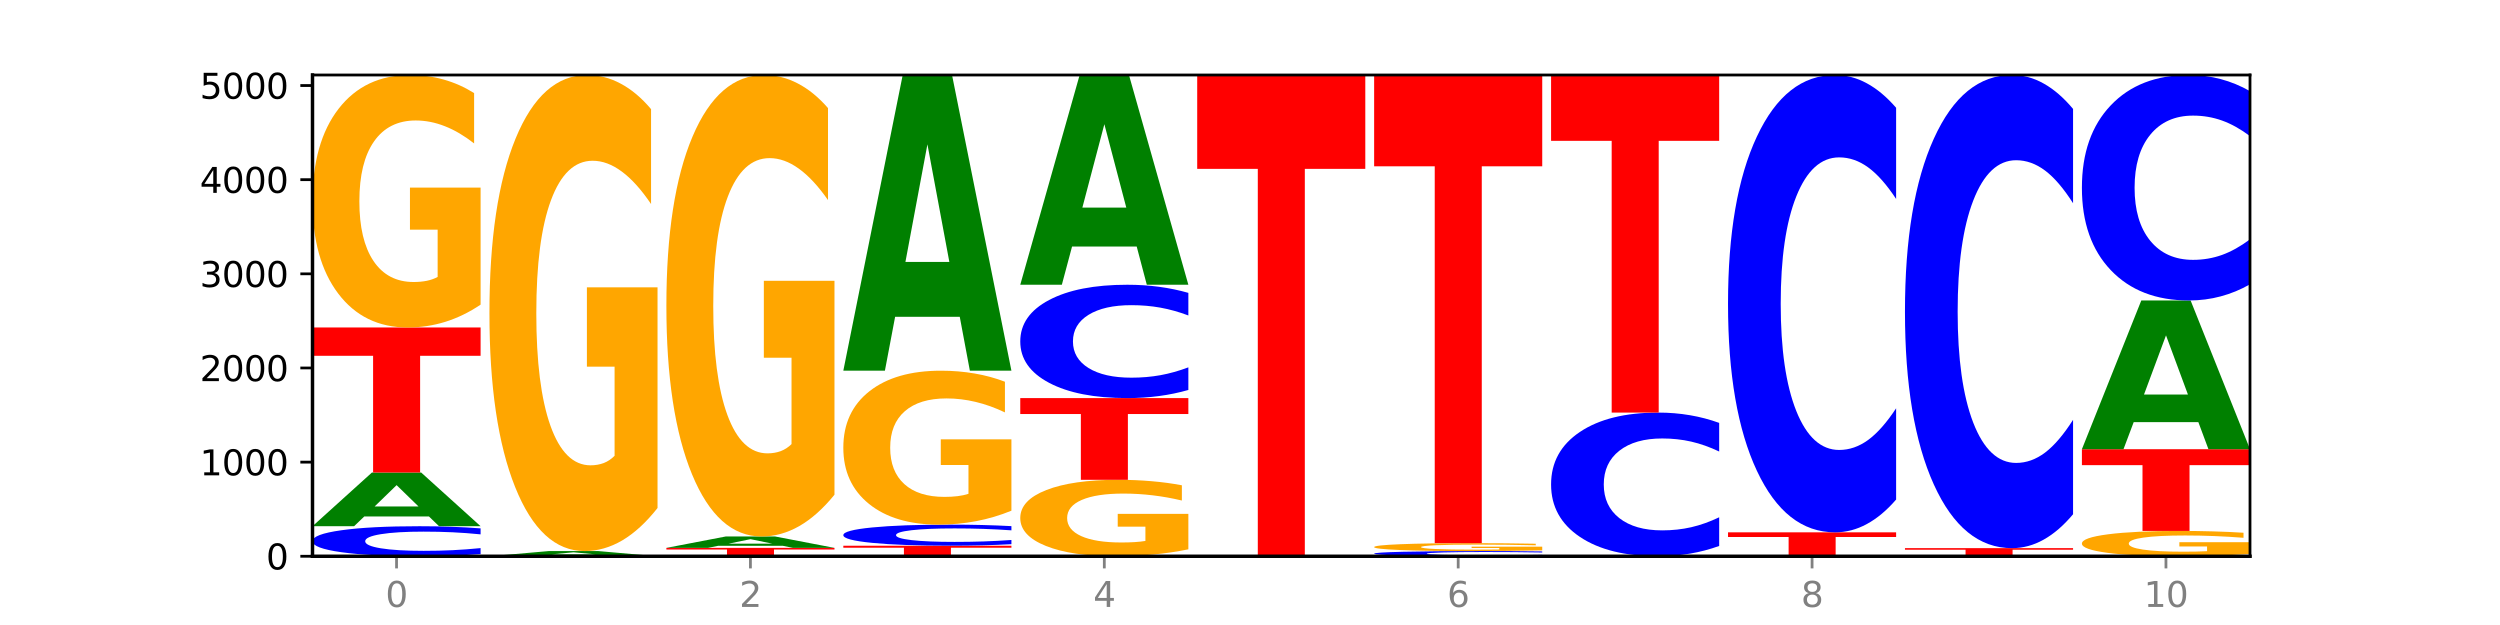
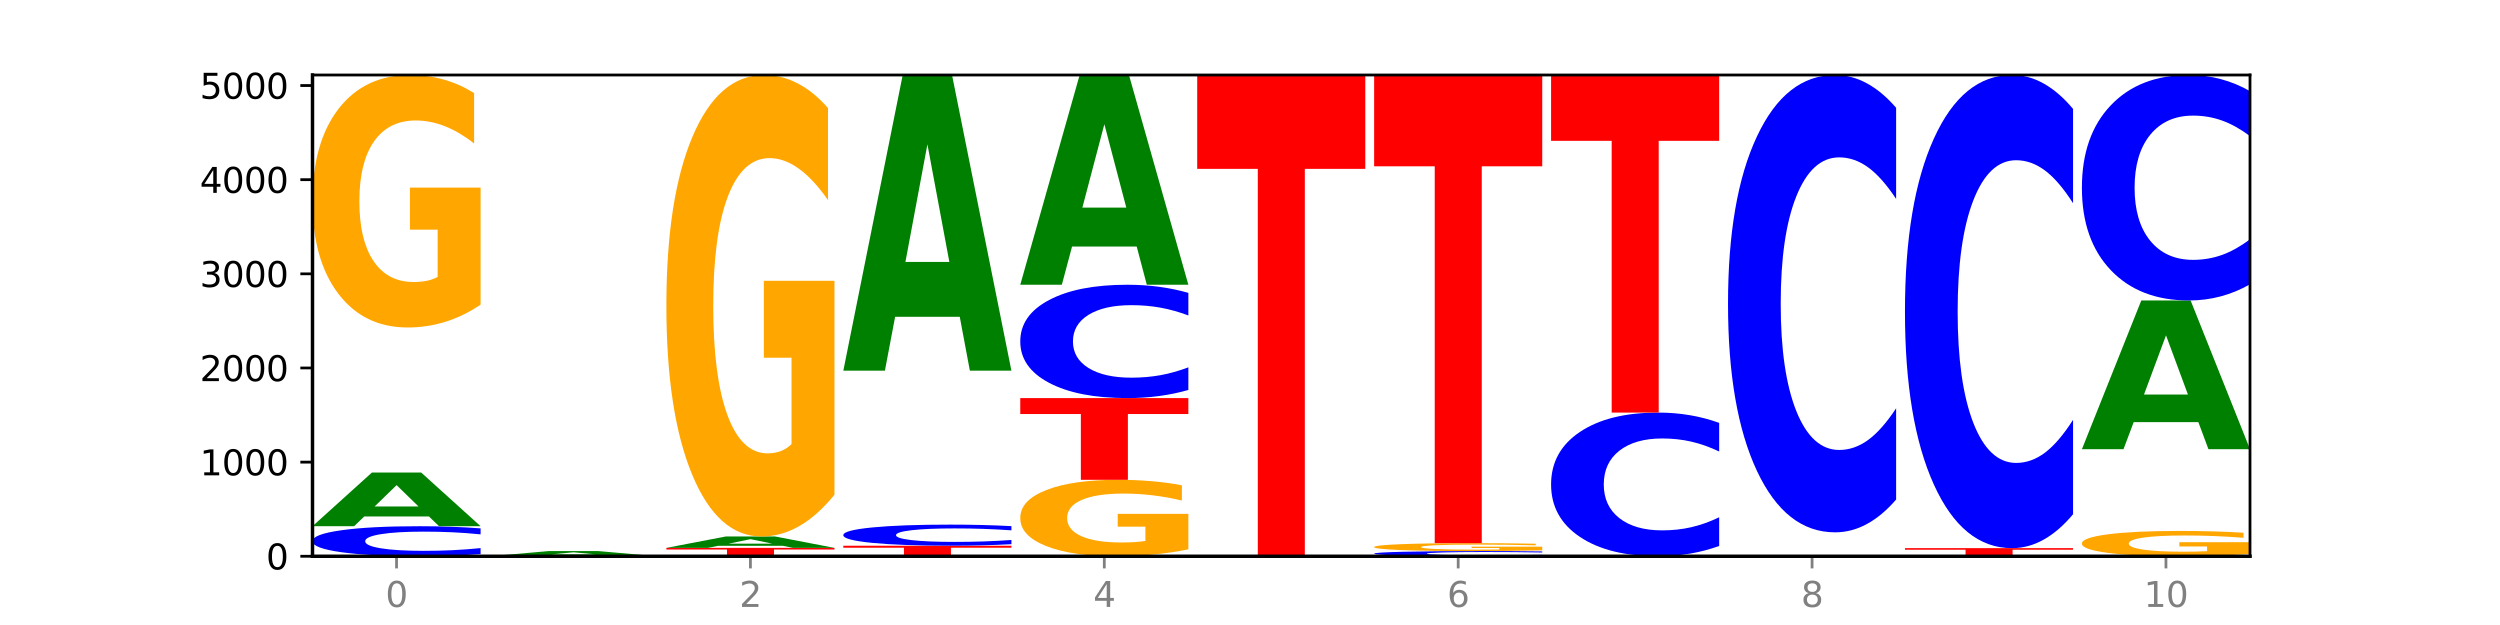
<svg xmlns="http://www.w3.org/2000/svg" xmlns:xlink="http://www.w3.org/1999/xlink" width="720pt" height="180pt" viewBox="0 0 720 180" version="1.1">
  <defs>
    <style type="text/css">*{stroke-linejoin: round; stroke-linecap: butt}</style>
  </defs>
  <g id="figure_1">
    <g id="patch_1">
      <path d="M 0 180  L 720 180  L 720 0  L 0 0  z " style="fill: #ffffff" />
    </g>
    <g id="axes_1">
      <g id="patch_2">
        <path d="M 90 160.2  L 648 160.2  L 648 21.6  L 90 21.6  z " style="fill: #ffffff" />
      </g>
      <g id="line2d_1">
        <path d="M 90 160.2  L 648 160.2  " clip-path="url(#pfe3067a760)" style="fill: none; stroke: #000000; stroke-width: 0.5; stroke-linecap: square" />
      </g>
      <g id="patch_3">
        <path d="M 138.411 159.58  Q 134.361 159.887 129.983 160.043  Q 125.604 160.2 120.835 160.2  Q 106.613 160.2 98.306 159.035  Q 90 157.87 90 155.878  Q 90 153.879 98.306 152.716  Q 106.613 151.551 120.835 151.551  Q 125.604 151.551 129.983 151.708  Q 134.361 151.864 138.411 152.171  L 138.411 153.895  Q 134.325 153.488 130.361 153.298  Q 126.397 153.109 122.018 153.109  Q 114.163 153.109 109.662 153.847  Q 105.173 154.583 105.173 155.878  Q 105.173 157.168 109.662 157.906  Q 114.163 158.642 122.018 158.642  Q 126.397 158.642 130.361 158.453  Q 134.325 158.262 138.411 157.854  L 138.411 159.58  z " clip-path="url(#pfe3067a760)" style="fill: #0000ff" />
      </g>
      <g id="patch_4">
        <path d="M 123.534 148.736  L 104.916 148.736  L 101.977 151.551  L 90 151.551  L 107.104 136.097  L 121.307 136.097  L 138.411 151.551  L 126.444 151.551  L 123.534 148.736  z M 107.886 145.868  L 120.535 145.868  L 114.22 139.72  L 107.886 145.868  z " clip-path="url(#pfe3067a760)" style="fill: #008000" />
      </g>
      <g id="patch_5">
-         <path d="M 90 94.316  L 138.411 94.316  L 138.411 102.465  L 120.994 102.465  L 120.994 136.097  L 107.45 136.097  L 107.45 102.465  L 90 102.465  L 90 94.316  z " clip-path="url(#pfe3067a760)" style="fill: #ff0000" />
-       </g>
+         </g>
      <g id="patch_6">
        <path d="M 138.411 87.737  Q 133.529 91.027 128.277 92.679  Q 123.026 94.316 117.428 94.316  Q 104.777 94.316 97.389 84.523  Q 90 74.729 90 57.981  Q 90 41.037 97.519 31.319  Q 105.048 21.6 118.144 21.6  Q 123.189 21.6 127.811 22.922  Q 132.444 24.229 136.545 26.812  L 136.545 41.307  Q 132.313 37.988 128.126 36.351  Q 123.938 34.698 119.728 34.698  Q 111.938 34.698 107.717 40.737  Q 103.497 46.76 103.497 57.981  Q 103.497 69.096 107.566 75.165  Q 111.634 81.218 119.12 81.218  Q 121.16 81.218 122.907 80.872  Q 124.654 80.512 126.042 79.761  L 126.042 66.152  L 118.068 66.152  L 118.068 54.03  L 138.411 54.03  L 138.411 87.737  z " clip-path="url(#pfe3067a760)" style="fill: #ffa600" />
      </g>
      <g id="patch_7">
        <path d="M 174.493 159.928  L 155.875 159.928  L 152.935 160.2  L 140.959 160.2  L 158.063 158.709  L 172.266 158.709  L 189.37 160.2  L 177.403 160.2  L 174.493 159.928  z M 158.845 159.652  L 171.494 159.652  L 165.179 159.058  L 158.845 159.652  z " clip-path="url(#pfe3067a760)" style="fill: #008000" />
      </g>
      <g id="patch_8">
-         <path d="M 189.37 146.304  Q 184.488 152.506 179.236 155.622  Q 173.985 158.709 168.387 158.709  Q 155.736 158.709 148.347 140.243  Q 140.959 121.776 140.959 90.197  Q 140.959 58.249 148.478 39.925  Q 156.007 21.6 169.103 21.6  Q 174.148 21.6 178.77 24.092  Q 183.403 26.556 187.504 31.428  L 187.504 58.759  Q 183.272 52.5 179.084 49.413  Q 174.896 46.297 170.687 46.297  Q 162.897 46.297 158.676 57.683  Q 154.456 69.04 154.456 90.197  Q 154.456 111.155 158.524 122.598  Q 162.593 134.012 170.079 134.012  Q 172.119 134.012 173.866 133.36  Q 175.613 132.681 177.001 131.264  L 177.001 105.604  L 169.027 105.604  L 169.027 82.748  L 189.37 82.748  L 189.37 146.304  z " clip-path="url(#pfe3067a760)" style="fill: #ffa600" />
-       </g>
+         </g>
      <g id="patch_9">
        <path d="M 191.918 157.787  L 240.329 157.787  L 240.329 158.258  L 222.912 158.258  L 222.912 160.2  L 209.368 160.2  L 209.368 158.258  L 191.918 158.258  L 191.918 157.787  z " clip-path="url(#pfe3067a760)" style="fill: #ff0000" />
      </g>
      <g id="patch_10">
        <path d="M 225.452 157.189  L 206.834 157.189  L 203.894 157.787  L 191.918 157.787  L 209.021 154.506  L 223.225 154.506  L 240.329 157.787  L 228.362 157.787  L 225.452 157.189  z M 209.803 156.58  L 222.453 156.58  L 216.138 155.276  L 209.803 156.58  z " clip-path="url(#pfe3067a760)" style="fill: #008000" />
      </g>
      <g id="patch_11">
        <path d="M 240.329 142.481  Q 235.446 148.494 230.195 151.514  Q 224.944 154.506 219.346 154.506  Q 206.695 154.506 199.306 136.606  Q 191.918 118.706 191.918 88.094  Q 191.918 57.126 199.437 39.363  Q 206.966 21.6 220.062 21.6  Q 225.107 21.6 229.729 24.016  Q 234.361 26.405 238.463 31.127  L 238.463 57.62  Q 234.231 51.553 230.043 48.56  Q 225.855 45.54 221.646 45.54  Q 213.856 45.54 209.635 56.577  Q 205.415 67.586 205.415 88.094  Q 205.415 108.411 209.483 119.502  Q 213.552 130.566 221.038 130.566  Q 223.078 130.566 224.825 129.935  Q 226.571 129.276 227.96 127.903  L 227.96 103.029  L 219.986 103.029  L 219.986 80.874  L 240.329 80.874  L 240.329 142.481  z " clip-path="url(#pfe3067a760)" style="fill: #ffa600" />
      </g>
      <g id="patch_12">
        <path d="M 242.877 157.163  L 291.288 157.163  L 291.288 157.756  L 273.871 157.756  L 273.871 160.2  L 260.327 160.2  L 260.327 157.756  L 242.877 157.756  L 242.877 157.163  z " clip-path="url(#pfe3067a760)" style="fill: #ff0000" />
      </g>
      <g id="patch_13">
        <path d="M 291.288 156.728  Q 287.238 156.944 282.859 157.053  Q 278.481 157.163 273.711 157.163  Q 259.489 157.163 251.183 156.345  Q 242.877 155.527 242.877 154.129  Q 242.877 152.725 251.183 151.908  Q 259.489 151.09 273.711 151.09  Q 278.481 151.09 282.859 151.201  Q 287.238 151.31 291.288 151.525  L 291.288 152.736  Q 287.202 152.45 283.237 152.317  Q 279.273 152.184 274.895 152.184  Q 267.04 152.184 262.539 152.702  Q 258.05 153.219 258.05 154.129  Q 258.05 155.034 262.539 155.553  Q 267.04 156.069 274.895 156.069  Q 279.273 156.069 283.237 155.936  Q 287.202 155.802 291.288 155.516  L 291.288 156.728  z " clip-path="url(#pfe3067a760)" style="fill: #0000ff" />
      </g>
      <g id="patch_14">
-         <path d="M 291.288 147.079  Q 286.405 149.085 281.154 150.092  Q 275.903 151.09 270.305 151.09  Q 257.654 151.09 250.265 145.12  Q 242.877 139.149 242.877 128.939  Q 242.877 118.61 250.395 112.686  Q 257.925 106.761 271.021 106.761  Q 276.066 106.761 280.688 107.567  Q 285.32 108.363 289.422 109.938  L 289.422 118.775  Q 285.19 116.751 281.002 115.753  Q 276.814 114.746 272.605 114.746  Q 264.815 114.746 260.594 118.427  Q 256.374 122.099 256.374 128.939  Q 256.374 135.715 260.442 139.415  Q 264.511 143.105 271.997 143.105  Q 274.037 143.105 275.784 142.895  Q 277.53 142.675 278.919 142.217  L 278.919 133.921  L 270.945 133.921  L 270.945 126.531  L 291.288 126.531  L 291.288 147.079  z " clip-path="url(#pfe3067a760)" style="fill: #ffa600" />
-       </g>
+         </g>
      <g id="patch_15">
        <path d="M 276.411 91.247  L 257.793 91.247  L 254.853 106.761  L 242.877 106.761  L 259.98 21.6  L 274.184 21.6  L 291.288 106.761  L 279.321 106.761  L 276.411 91.247  z M 260.762 75.442  L 273.412 75.442  L 267.097 41.567  L 260.762 75.442  z " clip-path="url(#pfe3067a760)" style="fill: #008000" />
      </g>
      <g id="patch_16">
        <path d="M 342.247 158.208  Q 337.364 159.204 332.113 159.704  Q 326.862 160.2 321.263 160.2  Q 308.613 160.2 301.224 157.235  Q 293.836 154.27 293.836 149.199  Q 293.836 144.069 301.354 141.127  Q 308.884 138.185 321.98 138.185  Q 327.025 138.185 331.647 138.585  Q 336.279 138.98 340.38 139.763  L 340.38 144.151  Q 336.149 143.146 331.961 142.65  Q 327.773 142.15 323.564 142.15  Q 315.774 142.15 311.553 143.978  Q 307.333 145.802 307.333 149.199  Q 307.333 152.564 311.401 154.402  Q 315.47 156.234 322.956 156.234  Q 324.996 156.234 326.742 156.13  Q 328.489 156.021 329.878 155.793  L 329.878 151.673  L 321.904 151.673  L 321.904 148.003  L 342.247 148.003  L 342.247 158.208  z " clip-path="url(#pfe3067a760)" style="fill: #ffa600" />
      </g>
      <g id="patch_17">
        <path d="M 293.836 114.651  L 342.247 114.651  L 342.247 119.24  L 324.83 119.24  L 324.83 138.185  L 311.286 138.185  L 311.286 119.24  L 293.836 119.24  L 293.836 114.651  z " clip-path="url(#pfe3067a760)" style="fill: #ff0000" />
      </g>
      <g id="patch_18">
        <path d="M 342.247 112.311  Q 338.197 113.471 333.818 114.057  Q 329.439 114.651 324.67 114.651  Q 310.448 114.651 302.142 110.254  Q 293.836 105.858 293.836 98.339  Q 293.836 90.793 302.142 86.404  Q 310.448 82.007 324.67 82.007  Q 329.439 82.007 333.818 82.6  Q 338.197 83.187 342.247 84.347  L 342.247 90.854  Q 338.16 89.317 334.196 88.602  Q 330.232 87.887 325.853 87.887  Q 317.998 87.887 313.498 90.672  Q 309.009 93.45 309.009 98.339  Q 309.009 103.208 313.498 105.992  Q 317.998 108.771 325.853 108.771  Q 330.232 108.771 334.196 108.056  Q 338.16 107.334 342.247 105.797  L 342.247 112.311  z " clip-path="url(#pfe3067a760)" style="fill: #0000ff" />
      </g>
      <g id="patch_19">
        <path d="M 327.37 71.003  L 308.752 71.003  L 305.812 82.007  L 293.836 82.007  L 310.939 21.6  L 325.143 21.6  L 342.247 82.007  L 330.28 82.007  L 327.37 71.003  z M 311.721 59.791  L 324.371 59.791  L 318.056 35.763  L 311.721 59.791  z " clip-path="url(#pfe3067a760)" style="fill: #008000" />
      </g>
      <g id="patch_20">
        <path d="M 344.795 21.6  L 393.205 21.6  L 393.205 48.631  L 375.789 48.631  L 375.789 160.2  L 362.245 160.2  L 362.245 48.631  L 344.795 48.631  L 344.795 21.6  z " clip-path="url(#pfe3067a760)" style="fill: #ff0000" />
      </g>
      <g id="patch_21">
        <path d="M 444.164 160.093  Q 440.115 160.146 435.736 160.173  Q 431.357 160.2 426.588 160.2  Q 412.366 160.2 404.06 159.999  Q 395.753 159.798 395.753 159.455  Q 395.753 159.11 404.06 158.91  Q 412.366 158.709 426.588 158.709  Q 431.357 158.709 435.736 158.736  Q 440.115 158.763 444.164 158.816  L 444.164 159.113  Q 440.078 159.043 436.114 159.01  Q 432.15 158.977 427.771 158.977  Q 419.916 158.977 415.415 159.105  Q 410.927 159.232 410.927 159.455  Q 410.927 159.677 415.415 159.804  Q 419.916 159.931 427.771 159.931  Q 432.15 159.931 436.114 159.899  Q 440.078 159.866 444.164 159.796  L 444.164 160.093  z " clip-path="url(#pfe3067a760)" style="fill: #0000ff" />
      </g>
      <g id="patch_22">
        <path d="M 444.164 158.503  Q 439.282 158.606 434.031 158.658  Q 428.78 158.709 423.181 158.709  Q 410.531 158.709 403.142 158.402  Q 395.753 158.095 395.753 157.571  Q 395.753 157.04 403.272 156.736  Q 410.802 156.431 423.897 156.431  Q 428.942 156.431 433.564 156.473  Q 438.197 156.514 442.298 156.595  L 442.298 157.049  Q 438.067 156.945 433.879 156.893  Q 429.691 156.842 425.481 156.842  Q 417.691 156.842 413.471 157.031  Q 409.25 157.219 409.25 157.571  Q 409.25 157.919 413.319 158.109  Q 417.388 158.299 424.874 158.299  Q 426.914 158.299 428.66 158.288  Q 430.407 158.276 431.796 158.253  L 431.796 157.827  L 423.821 157.827  L 423.821 157.447  L 444.164 157.447  L 444.164 158.503  z " clip-path="url(#pfe3067a760)" style="fill: #ffa600" />
      </g>
      <g id="patch_23">
        <path d="M 395.753 21.6  L 444.164 21.6  L 444.164 47.896  L 426.748 47.896  L 426.748 156.431  L 413.204 156.431  L 413.204 47.896  L 395.753 47.896  L 395.753 21.6  z " clip-path="url(#pfe3067a760)" style="fill: #ff0000" />
      </g>
      <g id="patch_24">
        <path d="M 495.123 157.234  Q 491.074 158.704 486.695 159.448  Q 482.316 160.2 477.547 160.2  Q 463.325 160.2 455.019 154.628  Q 446.712 149.055 446.712 139.526  Q 446.712 129.962 455.019 124.398  Q 463.325 118.826 477.547 118.826  Q 482.316 118.826 486.695 119.578  Q 491.074 120.322 495.123 121.792  L 495.123 130.039  Q 491.037 128.091 487.073 127.185  Q 483.109 126.279 478.73 126.279  Q 470.875 126.279 466.374 129.808  Q 461.886 133.33 461.886 139.526  Q 461.886 145.696 466.374 149.226  Q 470.875 152.747 478.73 152.747  Q 483.109 152.747 487.073 151.841  Q 491.037 150.927 495.123 148.978  L 495.123 157.234  z " clip-path="url(#pfe3067a760)" style="fill: #0000ff" />
      </g>
      <g id="patch_25">
        <path d="M 446.712 21.6  L 495.123 21.6  L 495.123 40.562  L 477.707 40.562  L 477.707 118.826  L 464.163 118.826  L 464.163 40.562  L 446.712 40.562  L 446.712 21.6  z " clip-path="url(#pfe3067a760)" style="fill: #ff0000" />
      </g>
      <g id="patch_26">
-         <path d="M 497.671 153.313  L 546.082 153.313  L 546.082 154.656  L 528.666 154.656  L 528.666 160.2  L 515.122 160.2  L 515.122 154.656  L 497.671 154.656  L 497.671 153.313  z " clip-path="url(#pfe3067a760)" style="fill: #ff0000" />
-       </g>
+         </g>
      <g id="patch_27">
        <path d="M 546.082 143.872  Q 542.033 148.552 537.654 150.919  Q 533.275 153.313 528.506 153.313  Q 514.284 153.313 505.978 135.574  Q 497.671 117.834 497.671 87.498  Q 497.671 57.052 505.978 39.34  Q 514.284 21.6 528.506 21.6  Q 533.275 21.6 537.654 23.994  Q 542.033 26.361 546.082 31.041  L 546.082 57.297  Q 541.996 51.093 538.032 48.209  Q 534.068 45.325 529.689 45.325  Q 521.834 45.325 517.333 56.562  Q 512.845 67.772 512.845 87.498  Q 512.845 107.142 517.333 118.378  Q 521.834 129.588 529.689 129.588  Q 534.068 129.588 538.032 126.704  Q 541.996 123.793 546.082 117.589  L 546.082 143.872  z " clip-path="url(#pfe3067a760)" style="fill: #0000ff" />
      </g>
      <g id="patch_28">
-         <path d="M 548.63 157.868  L 597.041 157.868  L 597.041 158.323  L 579.624 158.323  L 579.624 160.2  L 566.081 160.2  L 566.081 158.323  L 548.63 158.323  L 548.63 157.868  z " clip-path="url(#pfe3067a760)" style="fill: #ff0000" />
+         <path d="M 548.63 157.868  L 597.041 157.868  L 597.041 158.323  L 579.624 158.323  L 579.624 160.2  L 566.081 160.2  L 566.081 158.323  L 548.63 158.323  z " clip-path="url(#pfe3067a760)" style="fill: #ff0000" />
      </g>
      <g id="patch_29">
        <path d="M 597.041 148.101  Q 592.992 152.942 588.613 155.391  Q 584.234 157.868 579.465 157.868  Q 565.243 157.868 556.936 139.515  Q 548.63 121.162 548.63 89.776  Q 548.63 58.278 556.936 39.953  Q 565.243 21.6 579.465 21.6  Q 584.234 21.6 588.613 24.077  Q 592.992 26.526 597.041 31.368  L 597.041 58.531  Q 592.955 52.113 588.991 49.13  Q 585.027 46.146 580.648 46.146  Q 572.793 46.146 568.292 57.771  Q 563.804 69.369 563.804 89.776  Q 563.804 110.1 568.292 121.725  Q 572.793 133.323 580.648 133.323  Q 585.027 133.323 588.991 130.339  Q 592.955 127.327 597.041 120.909  L 597.041 148.101  z " clip-path="url(#pfe3067a760)" style="fill: #0000ff" />
      </g>
      <g id="patch_30">
        <path d="M 648 159.54  Q 643.118 159.87 637.866 160.036  Q 632.615 160.2 627.017 160.2  Q 614.366 160.2 606.978 159.218  Q 599.589 158.235 599.589 156.556  Q 599.589 154.856 607.108 153.881  Q 614.637 152.907 627.733 152.907  Q 632.778 152.907 637.4 153.039  Q 642.033 153.17 646.134 153.429  L 646.134 154.883  Q 641.903 154.55 637.715 154.386  Q 633.527 154.22 629.317 154.22  Q 621.527 154.22 617.306 154.826  Q 613.086 155.43 613.086 156.556  Q 613.086 157.67 617.155 158.279  Q 621.223 158.886 628.709 158.886  Q 630.749 158.886 632.496 158.852  Q 634.243 158.815 635.631 158.74  L 635.631 157.375  L 627.657 157.375  L 627.657 156.159  L 648 156.159  L 648 159.54  z " clip-path="url(#pfe3067a760)" style="fill: #ffa600" />
      </g>
      <g id="patch_31">
-         <path d="M 599.589 129.373  L 648 129.373  L 648 133.963  L 630.583 133.963  L 630.583 152.907  L 617.04 152.907  L 617.04 133.963  L 599.589 133.963  L 599.589 129.373  z " clip-path="url(#pfe3067a760)" style="fill: #ff0000" />
-       </g>
+         </g>
      <g id="patch_32">
        <path d="M 633.123 121.569  L 614.505 121.569  L 611.566 129.373  L 599.589 129.373  L 616.693 86.535  L 630.896 86.535  L 648 129.373  L 636.033 129.373  L 633.123 121.569  z M 617.475 113.618  L 630.124 113.618  L 623.809 96.579  L 617.475 113.618  z " clip-path="url(#pfe3067a760)" style="fill: #008000" />
      </g>
      <g id="patch_33">
        <path d="M 648 81.88  Q 643.951 84.187 639.572 85.354  Q 635.193 86.535 630.424 86.535  Q 616.202 86.535 607.895 77.789  Q 599.589 69.044 599.589 54.088  Q 599.589 39.078 607.895 30.346  Q 616.202 21.6 630.424 21.6  Q 635.193 21.6 639.572 22.78  Q 643.951 23.947 648 26.254  L 648 39.199  Q 643.914 36.14 639.95 34.718  Q 635.986 33.297 631.607 33.297  Q 623.752 33.297 619.251 38.836  Q 614.762 44.363 614.762 54.088  Q 614.762 63.772 619.251 69.312  Q 623.752 74.838 631.607 74.838  Q 635.986 74.838 639.95 73.416  Q 643.914 71.981 648 68.923  L 648 81.88  z " clip-path="url(#pfe3067a760)" style="fill: #0000ff" />
      </g>
      <g id="matplotlib.axis_1">
        <g id="xtick_1">
          <g id="line2d_2">
            <defs>
              <path id="m5155a3550e" d="M 0 0  L 0 3.5  " style="stroke: #808080; stroke-width: 0.8" />
            </defs>
            <g>
              <use xlink:href="#m5155a3550e" x="114.205" y="160.2" style="fill: #808080; stroke: #808080; stroke-width: 0.8" />
            </g>
          </g>
          <g id="text_1">
            <g style="fill: #808080" transform="translate(111.024 174.798) scale(0.1 -0.1)">
              <defs>
                <path id="DejaVuSans-30" d="M 2034 4250  Q 1547 4250 1301 3770  Q 1056 3291 1056 2328  Q 1056 1369 1301 889  Q 1547 409 2034 409  Q 2525 409 2770 889  Q 3016 1369 3016 2328  Q 3016 3291 2770 3770  Q 2525 4250 2034 4250  z M 2034 4750  Q 2819 4750 3233 4129  Q 3647 3509 3647 2328  Q 3647 1150 3233 529  Q 2819 -91 2034 -91  Q 1250 -91 836 529  Q 422 1150 422 2328  Q 422 3509 836 4129  Q 1250 4750 2034 4750  z " transform="scale(0.016)" />
              </defs>
              <use xlink:href="#DejaVuSans-30" />
            </g>
          </g>
        </g>
        <g id="xtick_2">
          <g id="line2d_3">
            <g>
              <use xlink:href="#m5155a3550e" x="216.123" y="160.2" style="fill: #808080; stroke: #808080; stroke-width: 0.8" />
            </g>
          </g>
          <g id="text_2">
            <g style="fill: #808080" transform="translate(212.942 174.798) scale(0.1 -0.1)">
              <defs>
                <path id="DejaVuSans-32" d="M 1228 531  L 3431 531  L 3431 0  L 469 0  L 469 531  Q 828 903 1448 1529  Q 2069 2156 2228 2338  Q 2531 2678 2651 2914  Q 2772 3150 2772 3378  Q 2772 3750 2511 3984  Q 2250 4219 1831 4219  Q 1534 4219 1204 4116  Q 875 4013 500 3803  L 500 4441  Q 881 4594 1212 4672  Q 1544 4750 1819 4750  Q 2544 4750 2975 4387  Q 3406 4025 3406 3419  Q 3406 3131 3298 2873  Q 3191 2616 2906 2266  Q 2828 2175 2409 1742  Q 1991 1309 1228 531  z " transform="scale(0.016)" />
              </defs>
              <use xlink:href="#DejaVuSans-32" />
            </g>
          </g>
        </g>
        <g id="xtick_3">
          <g id="line2d_4">
            <g>
              <use xlink:href="#m5155a3550e" x="318.041" y="160.2" style="fill: #808080; stroke: #808080; stroke-width: 0.8" />
            </g>
          </g>
          <g id="text_3">
            <g style="fill: #808080" transform="translate(314.86 174.798) scale(0.1 -0.1)">
              <defs>
                <path id="DejaVuSans-34" d="M 2419 4116  L 825 1625  L 2419 1625  L 2419 4116  z M 2253 4666  L 3047 4666  L 3047 1625  L 3713 1625  L 3713 1100  L 3047 1100  L 3047 0  L 2419 0  L 2419 1100  L 313 1100  L 313 1709  L 2253 4666  z " transform="scale(0.016)" />
              </defs>
              <use xlink:href="#DejaVuSans-34" />
            </g>
          </g>
        </g>
        <g id="xtick_4">
          <g id="line2d_5">
            <g>
              <use xlink:href="#m5155a3550e" x="419.959" y="160.2" style="fill: #808080; stroke: #808080; stroke-width: 0.8" />
            </g>
          </g>
          <g id="text_4">
            <g style="fill: #808080" transform="translate(416.778 174.798) scale(0.1 -0.1)">
              <defs>
                <path id="DejaVuSans-36" d="M 2113 2584  Q 1688 2584 1439 2293  Q 1191 2003 1191 1497  Q 1191 994 1439 701  Q 1688 409 2113 409  Q 2538 409 2786 701  Q 3034 994 3034 1497  Q 3034 2003 2786 2293  Q 2538 2584 2113 2584  z M 3366 4563  L 3366 3988  Q 3128 4100 2886 4159  Q 2644 4219 2406 4219  Q 1781 4219 1451 3797  Q 1122 3375 1075 2522  Q 1259 2794 1537 2939  Q 1816 3084 2150 3084  Q 2853 3084 3261 2657  Q 3669 2231 3669 1497  Q 3669 778 3244 343  Q 2819 -91 2113 -91  Q 1303 -91 875 529  Q 447 1150 447 2328  Q 447 3434 972 4092  Q 1497 4750 2381 4750  Q 2619 4750 2861 4703  Q 3103 4656 3366 4563  z " transform="scale(0.016)" />
              </defs>
              <use xlink:href="#DejaVuSans-36" />
            </g>
          </g>
        </g>
        <g id="xtick_5">
          <g id="line2d_6">
            <g>
              <use xlink:href="#m5155a3550e" x="521.877" y="160.2" style="fill: #808080; stroke: #808080; stroke-width: 0.8" />
            </g>
          </g>
          <g id="text_5">
            <g style="fill: #808080" transform="translate(518.695 174.798) scale(0.1 -0.1)">
              <defs>
                <path id="DejaVuSans-38" d="M 2034 2216  Q 1584 2216 1326 1975  Q 1069 1734 1069 1313  Q 1069 891 1326 650  Q 1584 409 2034 409  Q 2484 409 2743 651  Q 3003 894 3003 1313  Q 3003 1734 2745 1975  Q 2488 2216 2034 2216  z M 1403 2484  Q 997 2584 770 2862  Q 544 3141 544 3541  Q 544 4100 942 4425  Q 1341 4750 2034 4750  Q 2731 4750 3128 4425  Q 3525 4100 3525 3541  Q 3525 3141 3298 2862  Q 3072 2584 2669 2484  Q 3125 2378 3379 2068  Q 3634 1759 3634 1313  Q 3634 634 3220 271  Q 2806 -91 2034 -91  Q 1263 -91 848 271  Q 434 634 434 1313  Q 434 1759 690 2068  Q 947 2378 1403 2484  z M 1172 3481  Q 1172 3119 1398 2916  Q 1625 2713 2034 2713  Q 2441 2713 2670 2916  Q 2900 3119 2900 3481  Q 2900 3844 2670 4047  Q 2441 4250 2034 4250  Q 1625 4250 1398 4047  Q 1172 3844 1172 3481  z " transform="scale(0.016)" />
              </defs>
              <use xlink:href="#DejaVuSans-38" />
            </g>
          </g>
        </g>
        <g id="xtick_6">
          <g id="line2d_7">
            <g>
              <use xlink:href="#m5155a3550e" x="623.795" y="160.2" style="fill: #808080; stroke: #808080; stroke-width: 0.8" />
            </g>
          </g>
          <g id="text_6">
            <g style="fill: #808080" transform="translate(617.432 174.798) scale(0.1 -0.1)">
              <defs>
                <path id="DejaVuSans-31" d="M 794 531  L 1825 531  L 1825 4091  L 703 3866  L 703 4441  L 1819 4666  L 2450 4666  L 2450 531  L 3481 531  L 3481 0  L 794 0  L 794 531  z " transform="scale(0.016)" />
              </defs>
              <use xlink:href="#DejaVuSans-31" />
              <use xlink:href="#DejaVuSans-30" x="63.623" />
            </g>
          </g>
        </g>
      </g>
      <g id="matplotlib.axis_2">
        <g id="ytick_1">
          <g id="line2d_8">
            <defs>
              <path id="m80650d4e8e" d="M 0 0  L -3.5 0  " style="stroke: #000000; stroke-width: 0.8" />
            </defs>
            <g>
              <use xlink:href="#m80650d4e8e" x="90" y="160.2" style="stroke: #000000; stroke-width: 0.8" />
            </g>
          </g>
          <g id="text_7">
            <g transform="translate(76.638 163.999) scale(0.1 -0.1)">
              <use xlink:href="#DejaVuSans-30" />
            </g>
          </g>
        </g>
        <g id="ytick_2">
          <g id="line2d_9">
            <g>
              <use xlink:href="#m80650d4e8e" x="90" y="133.087" style="stroke: #000000; stroke-width: 0.8" />
            </g>
          </g>
          <g id="text_8">
            <g transform="translate(57.55 136.887) scale(0.1 -0.1)">
              <use xlink:href="#DejaVuSans-31" />
              <use xlink:href="#DejaVuSans-30" x="63.623" />
              <use xlink:href="#DejaVuSans-30" x="127.246" />
              <use xlink:href="#DejaVuSans-30" x="190.869" />
            </g>
          </g>
        </g>
        <g id="ytick_3">
          <g id="line2d_10">
            <g>
              <use xlink:href="#m80650d4e8e" x="90" y="105.975" style="stroke: #000000; stroke-width: 0.8" />
            </g>
          </g>
          <g id="text_9">
            <g transform="translate(57.55 109.774) scale(0.1 -0.1)">
              <use xlink:href="#DejaVuSans-32" />
              <use xlink:href="#DejaVuSans-30" x="63.623" />
              <use xlink:href="#DejaVuSans-30" x="127.246" />
              <use xlink:href="#DejaVuSans-30" x="190.869" />
            </g>
          </g>
        </g>
        <g id="ytick_4">
          <g id="line2d_11">
            <g>
              <use xlink:href="#m80650d4e8e" x="90" y="78.862" style="stroke: #000000; stroke-width: 0.8" />
            </g>
          </g>
          <g id="text_10">
            <g transform="translate(57.55 82.661) scale(0.1 -0.1)">
              <defs>
                <path id="DejaVuSans-33" d="M 2597 2516  Q 3050 2419 3304 2112  Q 3559 1806 3559 1356  Q 3559 666 3084 287  Q 2609 -91 1734 -91  Q 1441 -91 1130 -33  Q 819 25 488 141  L 488 750  Q 750 597 1062 519  Q 1375 441 1716 441  Q 2309 441 2620 675  Q 2931 909 2931 1356  Q 2931 1769 2642 2001  Q 2353 2234 1838 2234  L 1294 2234  L 1294 2753  L 1863 2753  Q 2328 2753 2575 2939  Q 2822 3125 2822 3475  Q 2822 3834 2567 4026  Q 2313 4219 1838 4219  Q 1578 4219 1281 4162  Q 984 4106 628 3988  L 628 4550  Q 988 4650 1302 4700  Q 1616 4750 1894 4750  Q 2613 4750 3031 4423  Q 3450 4097 3450 3541  Q 3450 3153 3228 2886  Q 3006 2619 2597 2516  z " transform="scale(0.016)" />
              </defs>
              <use xlink:href="#DejaVuSans-33" />
              <use xlink:href="#DejaVuSans-30" x="63.623" />
              <use xlink:href="#DejaVuSans-30" x="127.246" />
              <use xlink:href="#DejaVuSans-30" x="190.869" />
            </g>
          </g>
        </g>
        <g id="ytick_5">
          <g id="line2d_12">
            <g>
              <use xlink:href="#m80650d4e8e" x="90" y="51.749" style="stroke: #000000; stroke-width: 0.8" />
            </g>
          </g>
          <g id="text_11">
            <g transform="translate(57.55 55.549) scale(0.1 -0.1)">
              <use xlink:href="#DejaVuSans-34" />
              <use xlink:href="#DejaVuSans-30" x="63.623" />
              <use xlink:href="#DejaVuSans-30" x="127.246" />
              <use xlink:href="#DejaVuSans-30" x="190.869" />
            </g>
          </g>
        </g>
        <g id="ytick_6">
          <g id="line2d_13">
            <g>
              <use xlink:href="#m80650d4e8e" x="90" y="24.637" style="stroke: #000000; stroke-width: 0.8" />
            </g>
          </g>
          <g id="text_12">
            <g transform="translate(57.55 28.436) scale(0.1 -0.1)">
              <defs>
                <path id="DejaVuSans-35" d="M 691 4666  L 3169 4666  L 3169 4134  L 1269 4134  L 1269 2991  Q 1406 3038 1543 3061  Q 1681 3084 1819 3084  Q 2600 3084 3056 2656  Q 3513 2228 3513 1497  Q 3513 744 3044 326  Q 2575 -91 1722 -91  Q 1428 -91 1123 -41  Q 819 9 494 109  L 494 744  Q 775 591 1075 516  Q 1375 441 1709 441  Q 2250 441 2565 725  Q 2881 1009 2881 1497  Q 2881 1984 2565 2268  Q 2250 2553 1709 2553  Q 1456 2553 1204 2497  Q 953 2441 691 2322  L 691 4666  z " transform="scale(0.016)" />
              </defs>
              <use xlink:href="#DejaVuSans-35" />
              <use xlink:href="#DejaVuSans-30" x="63.623" />
              <use xlink:href="#DejaVuSans-30" x="127.246" />
              <use xlink:href="#DejaVuSans-30" x="190.869" />
            </g>
          </g>
        </g>
      </g>
      <g id="patch_34">
        <path d="M 90 160.2  L 90 21.6  " style="fill: none; stroke: #000000; stroke-linejoin: miter; stroke-linecap: square" />
      </g>
      <g id="patch_35">
        <path d="M 648 160.2  L 648 21.6  " style="fill: none; stroke: #000000; stroke-width: 0.8; stroke-linejoin: miter; stroke-linecap: square" />
      </g>
      <g id="patch_36">
        <path d="M 90 160.2  L 648 160.2  " style="fill: none; stroke: #000000; stroke-linejoin: miter; stroke-linecap: square" />
      </g>
      <g id="patch_37">
        <path d="M 90 21.6  L 648 21.6  " style="fill: none; stroke: #000000; stroke-width: 0.8; stroke-linejoin: miter; stroke-linecap: square" />
      </g>
    </g>
  </g>
  <defs>
    <clipPath id="pfe3067a760">
      <rect x="90" y="21.6" width="558" height="138.6" />
    </clipPath>
  </defs>
</svg>